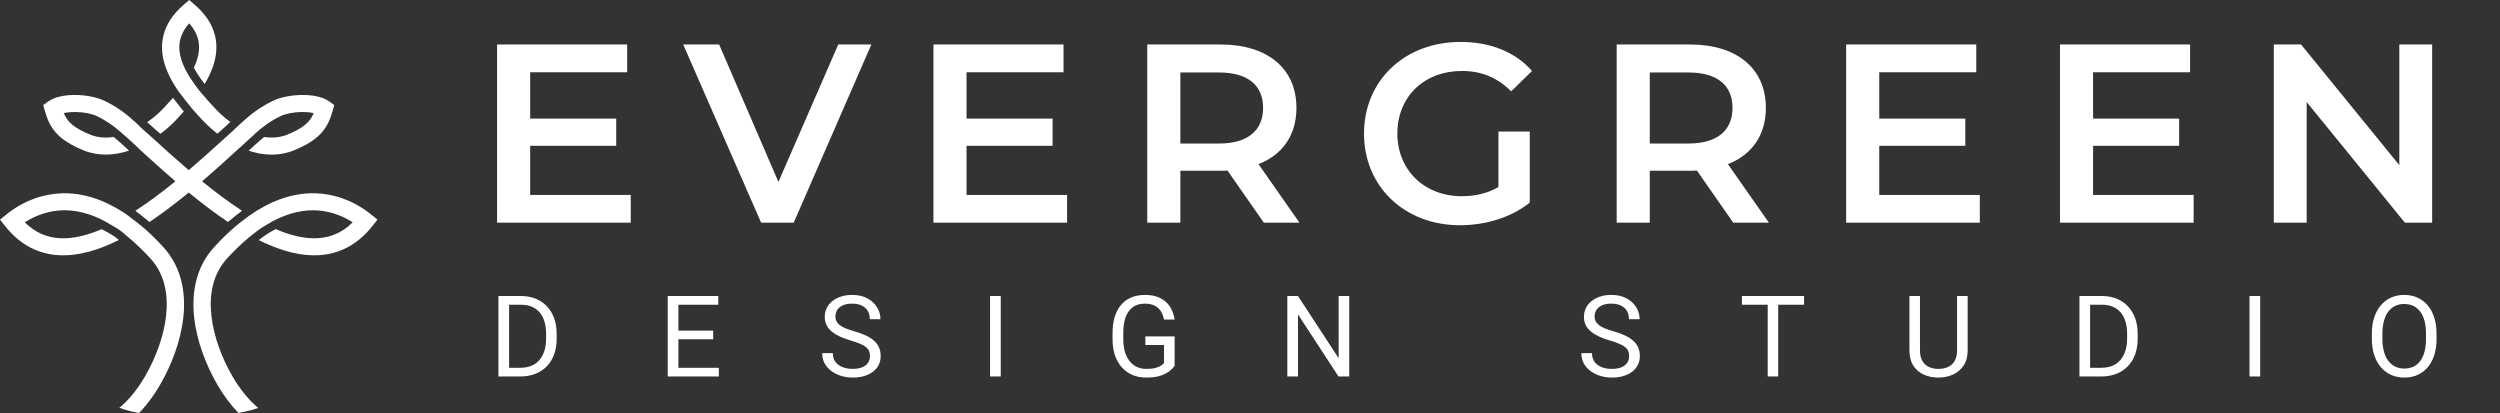
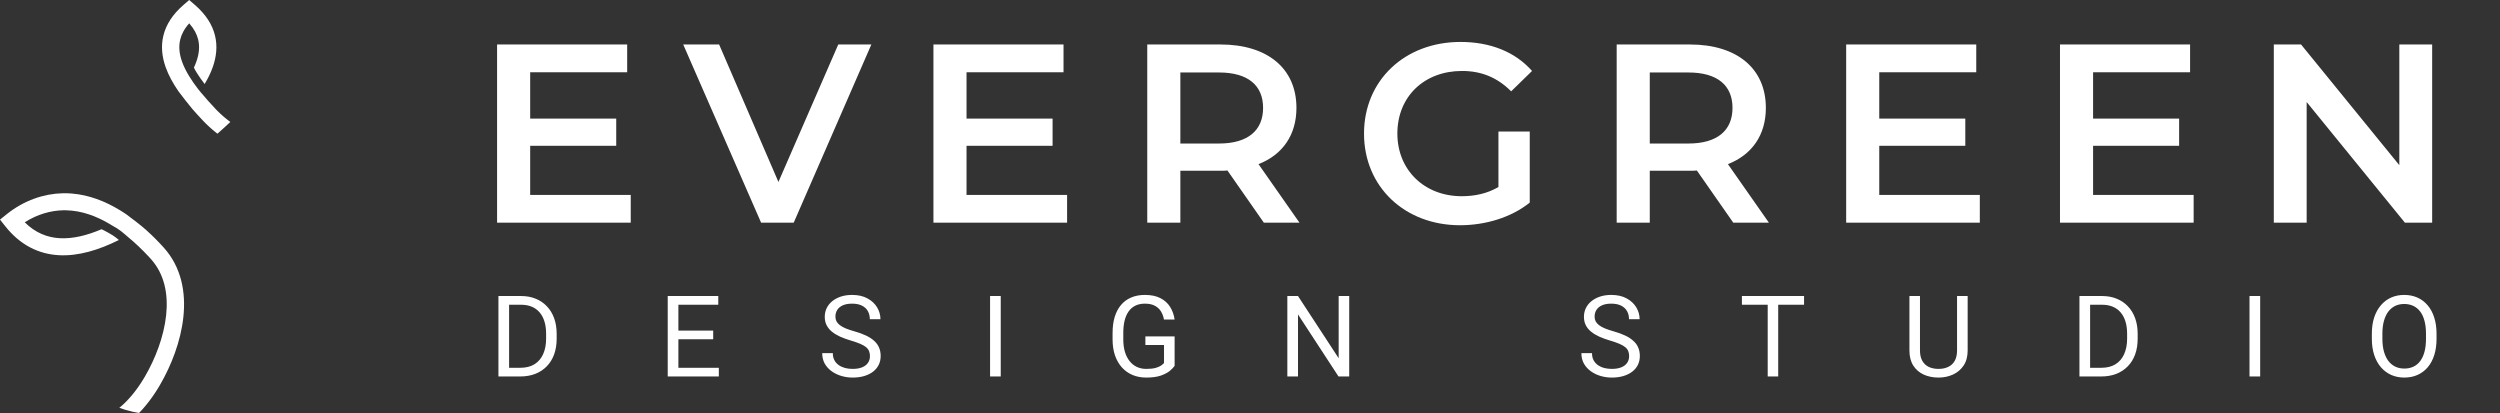
<svg xmlns="http://www.w3.org/2000/svg" width="4861" height="803" viewBox="0 0 4861 803" fill="none">
  <rect x="0" y="0" width="4861" height="803" fill="#333333" stroke="none" />
  <path d="M126.711 375.756C126.861 375.757 127.012 375.758 127.162 375.759C127.666 375.764 128.17 375.77 128.673 375.779C128.79 375.781 128.907 375.784 129.025 375.787C129.419 375.795 129.812 375.804 130.206 375.815C130.392 375.82 130.578 375.825 130.764 375.83C131.218 375.844 131.671 375.859 132.124 375.876C132.355 375.885 132.586 375.895 132.817 375.905C133.082 375.916 133.348 375.928 133.613 375.94C134.612 375.987 135.609 376.042 136.604 376.105C136.698 376.111 136.792 376.117 136.886 376.123C137.991 376.196 139.095 376.279 140.197 376.372C140.208 376.373 140.219 376.374 140.23 376.375C173.167 379.164 204.248 391.158 232.874 408.561C232.94 408.6 233.004 408.64 233.07 408.68C233.577 408.989 234.084 409.3 234.59 409.612C234.789 409.735 234.989 409.858 235.188 409.982C235.574 410.222 235.96 410.463 236.346 410.705C236.561 410.84 236.775 410.974 236.99 411.109C237.543 411.458 238.095 411.809 238.647 412.162C238.918 412.335 239.187 412.51 239.458 412.685C239.755 412.876 240.052 413.068 240.349 413.261C240.659 413.462 240.969 413.664 241.278 413.867C241.53 414.032 241.781 414.197 242.032 414.363C243.473 415.313 244.907 416.276 246.334 417.251C255.414 423.725 276.749 440.496 282.016 445.368L282.073 445.307C286.069 448.853 290.005 452.48 293.873 456.178C293.946 456.247 294.018 456.317 294.09 456.386C295.753 457.978 297.404 459.583 299.043 461.199C299.259 461.412 299.473 461.625 299.688 461.838C299.96 462.107 300.232 462.375 300.502 462.644C300.924 463.064 301.345 463.485 301.765 463.906C302.091 464.233 302.416 464.56 302.74 464.887C302.982 465.131 303.224 465.376 303.466 465.62C303.712 465.87 303.959 466.12 304.205 466.37C304.456 466.624 304.705 466.88 304.955 467.135C305.405 467.595 305.855 468.056 306.303 468.517C306.575 468.797 306.846 469.077 307.117 469.357C307.389 469.638 307.661 469.92 307.932 470.201C308.228 470.51 308.524 470.819 308.82 471.127C309.004 471.32 309.188 471.511 309.372 471.704C309.831 472.184 310.288 472.666 310.744 473.148C310.982 473.399 311.219 473.65 311.456 473.902C311.799 474.265 312.14 474.628 312.481 474.992C312.63 475.151 312.779 475.31 312.928 475.469C314.004 476.62 315.074 477.774 316.136 478.931C316.212 479.014 316.289 479.097 316.365 479.18C316.909 479.773 317.451 480.366 317.991 480.96C353.139 519.63 361.609 569.081 356.533 616.559C351.466 663.959 332.808 711.099 311.28 748.1C310.871 748.803 310.46 749.502 310.049 750.197C309.972 750.327 309.894 750.457 309.817 750.588C309.518 751.091 309.219 751.592 308.92 752.091C308.763 752.352 308.606 752.612 308.448 752.872C308.192 753.296 307.936 753.718 307.68 754.139C307.541 754.366 307.403 754.593 307.264 754.82C306.958 755.318 306.652 755.813 306.346 756.306C306.252 756.459 306.158 756.611 306.063 756.763C305.246 758.075 304.426 759.369 303.603 760.649C303.503 760.805 303.402 760.961 303.301 761.116C302.991 761.597 302.68 762.077 302.368 762.553C302.249 762.735 302.13 762.917 302.011 763.098C301.718 763.545 301.425 763.989 301.131 764.432C301.004 764.624 300.877 764.815 300.75 765.006C299.51 766.864 298.265 768.688 297.015 770.477C296.907 770.631 296.799 770.784 296.692 770.938C296.369 771.398 296.045 771.856 295.721 772.312C295.631 772.438 295.542 772.565 295.452 772.691C293.724 775.116 291.987 777.476 290.242 779.771C290.205 779.82 290.168 779.869 290.13 779.918C289.73 780.444 289.329 780.966 288.928 781.485C288.881 781.545 288.835 781.606 288.788 781.666C287.037 783.929 285.279 786.127 283.516 788.261C283.44 788.353 283.364 788.444 283.288 788.536C282.907 788.996 282.526 789.453 282.144 789.908C282.094 789.966 282.045 790.025 281.996 790.084C280.226 792.187 278.451 794.227 276.673 796.203C276.623 796.26 276.573 796.316 276.522 796.372C276.123 796.815 275.724 797.255 275.324 797.692C275.264 797.758 275.203 797.824 275.143 797.89C273.833 799.319 272.522 800.715 271.211 802.076C271.102 802.19 270.991 802.303 270.882 802.416C270.692 802.612 270.502 802.806 270.313 803C262.967 801.857 253.153 799.653 243.28 796.701C239.417 795.546 235.624 794.3 232.025 792.989C234.223 791.185 236.456 789.25 238.715 787.178C239.015 786.902 239.316 786.624 239.617 786.343C239.702 786.264 239.788 786.185 239.873 786.105C240.111 785.882 240.35 785.657 240.589 785.432C240.729 785.299 240.87 785.166 241.011 785.032C241.268 784.788 241.525 784.541 241.782 784.293C241.878 784.201 241.974 784.109 242.07 784.017C242.768 783.342 243.468 782.653 244.17 781.952C244.332 781.791 244.493 781.628 244.655 781.466C244.853 781.266 245.052 781.066 245.251 780.864C245.401 780.711 245.551 780.558 245.702 780.405C245.925 780.176 246.148 779.947 246.372 779.716C246.517 779.566 246.663 779.415 246.809 779.263C247.034 779.03 247.258 778.795 247.483 778.559C247.616 778.419 247.75 778.279 247.884 778.138C248.571 777.412 249.26 776.675 249.95 775.924C250.169 775.686 250.388 775.445 250.607 775.203C250.731 775.067 250.855 774.931 250.979 774.794C251.205 774.545 251.43 774.295 251.656 774.044C251.806 773.876 251.956 773.706 252.107 773.537C252.289 773.333 252.472 773.128 252.654 772.922C253.717 771.72 254.781 770.487 255.848 769.223C256.044 768.991 256.24 768.757 256.437 768.522C256.59 768.339 256.742 768.156 256.895 767.973C257.096 767.731 257.297 767.488 257.498 767.244C257.654 767.055 257.811 766.865 257.967 766.674C258.182 766.411 258.398 766.147 258.614 765.882C259.297 765.04 259.981 764.186 260.665 763.318C260.872 763.056 261.077 762.793 261.284 762.528C261.422 762.352 261.56 762.175 261.698 761.997C261.911 761.723 262.123 761.448 262.336 761.172C262.497 760.963 262.658 760.753 262.819 760.542C263.015 760.286 263.212 760.029 263.408 759.771C264.459 758.385 265.511 756.969 266.561 755.522C266.792 755.204 267.023 754.884 267.254 754.563C267.378 754.389 267.503 754.216 267.627 754.041C267.84 753.743 268.053 753.444 268.266 753.143C268.433 752.908 268.6 752.672 268.767 752.435C268.945 752.181 269.123 751.927 269.301 751.672C269.5 751.388 269.698 751.101 269.897 750.814C270.056 750.584 270.217 750.354 270.376 750.123C270.714 749.632 271.052 749.137 271.39 748.639C271.568 748.377 271.744 748.112 271.922 747.848C272.111 747.567 272.301 747.285 272.49 747.002C272.639 746.779 272.787 746.556 272.935 746.333C273.166 745.985 273.396 745.636 273.626 745.286C273.773 745.064 273.918 744.841 274.064 744.617C274.281 744.285 274.497 743.952 274.713 743.618C275.722 742.059 276.728 740.47 277.732 738.849C277.959 738.484 278.185 738.117 278.412 737.748C278.511 737.585 278.611 737.423 278.71 737.26C278.991 736.8 279.272 736.337 279.553 735.872C279.654 735.704 279.756 735.535 279.858 735.366C280.129 734.915 280.4 734.461 280.67 734.006C280.763 733.849 280.857 733.693 280.95 733.536C281.315 732.917 281.681 732.295 282.045 731.669C301.882 697.576 318.578 654.84 323.04 613.101C327.459 571.765 319.788 533.095 293.499 503.703L292.875 503.011C292.403 502.492 291.93 501.974 291.457 501.457C291.288 501.273 291.118 501.089 290.949 500.905C290.586 500.51 290.222 500.116 289.858 499.723C276.604 485.401 262.58 471.956 247.929 460.022C246.468 458.745 244.966 457.431 243.407 456.086C238.723 452.047 233.626 447.837 228.397 444.549C224.238 441.934 220.06 439.474 215.859 437.173C215.871 437.167 215.882 437.162 215.894 437.157C215.54 436.94 215.186 436.724 214.832 436.509C187.094 419.72 157.938 409.438 128.115 408.875C127.676 408.867 127.238 408.861 126.799 408.857C126.716 408.856 126.634 408.856 126.551 408.855C125.685 408.849 124.818 408.85 123.951 408.86C123.851 408.861 123.75 408.863 123.65 408.864C123.22 408.87 122.79 408.878 122.36 408.888C98.755 409.44 72.602 416.565 48.118 432.248C68.748 452.697 91.64 461.759 116.095 463.157C140.755 464.566 168.142 458.227 197.527 445.672C204.946 449.188 212.329 453.274 219.701 457.909C223.352 460.205 227.154 463.228 231.179 466.651C192.169 486.106 152.258 498.379 114.14 496.201C74.861 493.956 39.218 476.447 10.104 439.757L0 427.024L12.703 416.784C46.87 389.24 85.961 376.63 121.56 375.798C122.085 375.786 122.61 375.777 123.135 375.769C123.279 375.767 123.423 375.765 123.568 375.763C124.617 375.751 125.665 375.749 126.711 375.756Z" fill="white" />
-   <path d="M485.228 418.931C523.022 392.583 566.032 374.713 612.44 375.798C648.039 376.63 687.13 389.24 721.297 416.784L734 427.024L723.896 439.757C691.688 480.345 651.657 497.258 607.961 496.42C573.763 495.765 538.237 484.276 503.159 466.82C508.887 462.322 514.538 458.066 520.271 454.461C525.49 451.179 530.716 448.174 535.955 445.45C561.759 456.531 586.172 462.897 608.618 463.327C636.789 463.867 662.813 455.115 685.882 432.248C661.398 416.565 635.245 409.44 611.64 408.888C579.895 408.146 548.782 418.552 519.048 436.584C516.55 438.034 514.058 439.54 511.575 441.102C501.747 447.281 492.173 455.164 483.497 462.036L483.548 462.097C468.697 474.428 454.505 488.29 441.125 503.011C414.334 532.487 406.507 571.439 410.96 613.101C415.422 654.84 432.119 697.576 451.955 731.669C468.622 760.315 486.308 780.179 502.195 793.17C498.036 794.677 493.562 796.077 488.97 797.341C479.87 799.847 470.749 801.707 463.516 802.826C449.576 788.484 435.675 770.367 422.72 748.1C401.192 711.099 382.534 663.959 377.467 616.559C372.391 569.081 380.861 519.63 416.009 480.96C428.884 466.795 442.651 453.169 457.216 440.69C457.205 440.683 457.195 440.676 457.184 440.669C460.687 437.775 465.182 434.162 469.864 430.495C475.478 426.099 481.032 421.885 485.195 418.911C485.206 418.918 485.217 418.924 485.228 418.931Z" fill="white" />
-   <path d="M586.852 184.661C596.604 184.556 606.454 185.331 615.453 187.218C624.243 189.061 633.352 192.197 640.686 197.561L649.972 204.353L646.846 215.307C642.767 229.601 637.472 244.164 625.506 257.723C613.645 271.163 596.479 282.244 571.077 292.495C570.802 292.605 570.527 292.715 570.252 292.823C570.163 292.859 570.073 292.893 569.984 292.928C569.78 293.008 569.576 293.087 569.372 293.165C569.295 293.195 569.217 293.225 569.14 293.254C568.947 293.328 568.754 293.401 568.561 293.474C568.453 293.514 568.345 293.555 568.236 293.595C568.07 293.657 567.903 293.718 567.736 293.779C567.623 293.821 567.51 293.862 567.397 293.903C567.138 293.997 566.879 294.091 566.619 294.183C566.467 294.237 566.313 294.29 566.16 294.343C566.047 294.383 565.934 294.422 565.82 294.462C565.648 294.521 565.476 294.58 565.304 294.638C565.205 294.672 565.106 294.706 565.007 294.739C564.832 294.798 564.657 294.856 564.482 294.914C564.41 294.938 564.339 294.961 564.268 294.985C545.165 301.273 525.474 301.965 506.275 298.706C506.212 298.695 506.148 298.685 506.085 298.674C505.65 298.599 505.216 298.523 504.782 298.444C504.668 298.423 504.553 298.403 504.438 298.382C504.138 298.327 503.837 298.271 503.537 298.214C503.197 298.15 502.858 298.084 502.518 298.017C502.405 297.995 502.291 297.972 502.178 297.95C495.881 296.697 489.651 295.028 483.528 293.005C486.856 289.893 490.58 286.462 494.362 283.039C501.736 276.365 508.902 270.114 513.629 266.356C526.558 268.33 539.118 267.8 550.885 264.422C551.067 264.369 551.25 264.317 551.432 264.263C552.322 264 553.208 263.721 554.09 263.425C554.212 263.384 554.334 263.342 554.457 263.3C554.713 263.212 554.969 263.125 555.224 263.035C555.284 263.013 555.344 262.991 555.404 262.97C555.644 262.884 555.883 262.797 556.123 262.709C556.203 262.68 556.283 262.65 556.363 262.62C556.637 262.519 556.91 262.414 557.183 262.309C557.256 262.281 557.328 262.253 557.401 262.225C557.696 262.11 557.991 261.995 558.285 261.876C580.943 252.733 592.895 244.161 600.066 236.036C604.328 231.205 607.346 226.044 609.87 219.91C609.404 219.8 608.923 219.693 608.427 219.589C602.345 218.314 595.042 217.674 587.221 217.758C571.229 217.93 555.467 221.081 545.718 225.728C523.993 236.084 508.63 248.309 494.027 261.556C494.139 261.593 494.251 261.629 494.363 261.666C490.828 264.731 487.069 268.08 483.431 271.373C477.478 276.761 471.555 282.268 467.019 286.602C466.957 286.575 466.896 286.548 466.834 286.521C443.83 307.629 418.96 330.242 392.98 352.515C418.55 373.327 444.648 392.956 470.646 409.786C467.176 412.375 463.419 415.264 459.808 418.091C453.514 423.02 447.244 428.096 443.203 431.547C417.468 414.306 391.861 394.732 367 374.327C366.241 374.95 365.482 375.572 364.722 376.193C364.354 376.494 363.986 376.794 363.617 377.094C363.057 377.551 362.496 378.008 361.935 378.464C361.088 379.152 360.24 379.839 359.391 380.525C359.12 380.744 358.849 380.964 358.577 381.183C336.318 399.152 313.523 416.329 290.628 431.658C284.489 426.398 272.398 416.835 263.204 409.883C289.252 393.03 315.402 373.366 341.022 352.512C317.026 331.937 293.972 311.067 272.453 291.361C268.232 287.097 259.382 278.756 250.462 270.683C245.053 265.787 239.377 260.769 234.568 256.742C221.515 245.346 207.349 234.817 188.282 225.728C178.533 221.081 162.771 217.93 146.779 217.758C138.958 217.674 131.655 218.314 125.573 219.589C125.077 219.693 124.596 219.8 124.129 219.91C126.653 226.044 129.672 231.205 133.934 236.036C141.105 244.161 153.057 252.733 175.715 261.876C189.739 267.536 205.097 268.784 221.002 266.257C225.719 270.06 232.532 276.014 239.531 282.349C243.528 285.967 247.459 289.593 250.927 292.843C222.49 302.335 191.869 304.176 162.923 292.495C137.521 282.244 120.355 271.163 108.494 257.723C96.528 244.164 91.233 229.601 87.153 215.307L84.028 204.353L93.314 197.561C100.648 192.197 109.757 189.061 118.547 187.218C127.546 185.331 137.396 184.556 147.148 184.661C166.305 184.867 187.382 188.513 202.977 195.947C230.048 208.85 248.655 224.233 265.003 239.228C266.316 240.433 267.636 241.646 268.962 242.865L268.818 243.001C274.194 248.595 288.379 261.022 298.154 269.554C298.133 269.568 298.112 269.582 298.091 269.596C320.036 289.664 343.183 310.539 366.997 330.845C389.174 311.93 410.779 292.519 431.38 273.723C441.232 265.033 456.759 251.062 462.759 244.956C464.853 243.033 466.932 241.123 468.997 239.228C485.345 224.233 503.952 208.85 531.023 195.947C546.618 188.513 567.695 184.867 586.852 184.661Z" fill="white" />
-   <path d="M336.367 190.109C342.502 198.303 351.332 209.449 357.368 216.859C352.089 222.788 346.795 228.503 341.625 233.974C332.69 243.426 322.492 252.256 311.732 260.193C304.263 253.674 293.38 244.19 286.183 237.533C297.443 229.728 308.052 220.86 316.951 211.446C323.562 204.453 330.097 197.327 336.367 190.109Z" fill="white" />
  <path d="M379.002 9.622C400.115 27.884 412.835 47.839 418.037 69.074C423.219 90.225 420.563 111.089 413.651 130.624C409.705 141.774 404.28 152.728 397.894 163.373C395.351 160.084 392.469 156.195 389.613 152.117C384.26 144.472 379.432 136.77 377.031 131.403C378.856 127.516 380.469 123.63 381.842 119.751C387.196 104.623 388.611 90.356 385.296 76.822C382.824 66.734 377.51 56.176 367.877 45.361C358.244 56.176 352.93 66.734 350.459 76.822C347.143 90.356 348.558 104.623 353.912 119.751C357.268 129.234 362.058 138.757 367.877 148.245L367.878 148.244C370.47 152.534 373.423 156.972 376.319 161.108C382.037 169.274 388.008 176.936 391.594 181.017L391.646 180.973C400.182 191.323 409.418 201.517 418.803 211.446C419.221 211.888 419.642 212.329 420.065 212.768C420.177 212.885 420.29 213.002 420.402 213.119C420.831 213.562 421.26 214.004 421.693 214.444C421.726 214.478 421.76 214.512 421.793 214.546C422.195 214.955 422.6 215.361 423.005 215.767C423.114 215.876 423.223 215.985 423.332 216.094C423.756 216.517 424.182 216.937 424.61 217.356C425.669 218.394 426.74 219.422 427.822 220.439C428.268 220.858 428.716 221.275 429.165 221.691C429.22 221.741 429.274 221.792 429.328 221.842C429.785 222.264 430.244 222.682 430.704 223.1C430.794 223.181 430.884 223.263 430.974 223.344C431.445 223.77 431.919 224.194 432.394 224.615C432.435 224.652 432.476 224.688 432.517 224.724C432.947 225.105 433.378 225.484 433.811 225.862C433.917 225.954 434.023 226.047 434.129 226.139C435.361 227.209 436.604 228.263 437.858 229.303C437.961 229.389 438.064 229.474 438.168 229.56C438.325 229.689 438.482 229.818 438.639 229.947C438.832 230.106 439.025 230.263 439.218 230.421C439.348 230.527 439.477 230.633 439.607 230.738C440.215 231.231 440.825 231.72 441.437 232.205C441.575 232.314 441.713 232.423 441.851 232.532C442.02 232.665 442.189 232.798 442.359 232.931C442.536 233.07 442.714 233.21 442.892 233.348C443.804 234.058 444.721 234.76 445.644 235.454C445.775 235.552 445.906 235.651 446.037 235.749C446.234 235.896 446.431 236.043 446.628 236.189C446.791 236.31 446.955 236.432 447.118 236.552C447.379 236.745 447.64 236.936 447.901 237.127C441.624 243.131 430.978 252.73 422.831 259.949C422.469 259.67 422.107 259.392 421.747 259.111C421.656 259.04 421.564 258.968 421.473 258.896C421.191 258.676 420.909 258.454 420.629 258.232C420.528 258.153 420.428 258.074 420.327 257.994C419.571 257.395 418.818 256.791 418.069 256.183C417.976 256.107 417.883 256.031 417.789 255.955C417.468 255.693 417.147 255.431 416.827 255.167C416.795 255.141 416.764 255.115 416.732 255.089C416.353 254.777 415.975 254.463 415.597 254.149C415.569 254.125 415.54 254.101 415.511 254.077C414.763 253.453 414.02 252.824 413.281 252.192C413.185 252.11 413.09 252.029 412.994 251.947C412.687 251.683 412.381 251.419 412.075 251.154C412.018 251.105 411.961 251.056 411.904 251.007C411.167 250.367 410.433 249.723 409.704 249.075C409.638 249.016 409.571 248.956 409.505 248.897C409.185 248.612 408.866 248.327 408.548 248.041C408.447 247.95 408.347 247.859 408.246 247.768C407.99 247.537 407.734 247.306 407.479 247.074C407.413 247.013 407.346 246.953 407.28 246.892C406.567 246.242 405.858 245.587 405.154 244.929C405.077 244.858 405 244.786 404.924 244.715C404.634 244.443 404.345 244.172 404.056 243.899C403.962 243.81 403.869 243.721 403.775 243.632C403.554 243.422 403.332 243.211 403.111 243C402.965 242.86 402.818 242.721 402.672 242.581C402.367 242.287 402.062 241.994 401.758 241.699C401.662 241.606 401.567 241.513 401.471 241.42C401.209 241.165 400.947 240.91 400.687 240.654C400.555 240.525 400.423 240.395 400.292 240.265C400.083 240.06 399.875 239.854 399.667 239.647C399.535 239.516 399.403 239.385 399.271 239.253C398.999 238.982 398.728 238.711 398.457 238.438C398.414 238.396 398.372 238.353 398.329 238.31C398.022 238.001 397.717 237.691 397.412 237.381C397.222 237.187 397.033 236.993 396.843 236.799C396.708 236.66 396.572 236.521 396.437 236.382C396.281 236.221 396.126 236.061 395.971 235.9C395.353 235.26 394.739 234.618 394.129 233.974C387.323 226.773 380.303 219.147 373.384 211.17L373.417 211.144C367.244 203.748 353.64 186.658 346.907 177.385C336.593 162.435 327.804 146.735 322.103 130.624C315.191 111.089 312.535 90.225 317.717 69.074C322.919 47.839 335.639 27.884 356.753 9.622L367.877 0L379.002 9.622Z" fill="white" />
  <path d="M1030.88 379.045H1226.41V433H966.53V86.5H1219.48V140.455H1030.88V230.545H1198.19V283.51H1030.88V379.045ZM1629.91 86.5H1694.26L1543.28 433H1479.92L1328.45 86.5H1398.25L1513.58 353.8L1629.91 86.5ZM1879.32 379.045H2074.85V433H1814.97V86.5H2067.92V140.455H1879.32V230.545H2046.63V283.51H1879.32V379.045ZM2526.74 433H2457.44L2386.66 331.525C2382.2 332.02 2377.75 332.02 2373.29 332.02H2295.08V433H2230.73V86.5H2373.29C2464.37 86.5 2520.8 133.03 2520.8 209.755C2520.8 262.225 2494.07 300.835 2447.05 319.15L2526.74 433ZM2455.96 209.755C2455.96 166.195 2426.75 140.95 2370.32 140.95H2295.08V279.055H2370.32C2426.75 279.055 2455.96 253.315 2455.96 209.755ZM2913.56 363.7V255.79H2974.44V393.895C2938.31 423.1 2887.82 437.95 2838.81 437.95C2731.4 437.95 2652.2 363.205 2652.2 259.75C2652.2 156.295 2731.4 81.55 2839.8 81.55C2897.72 81.55 2946.23 100.855 2978.9 137.98L2938.31 177.58C2911.08 150.355 2879.9 137.98 2842.77 137.98C2769.02 137.98 2717.04 187.975 2717.04 259.75C2717.04 330.04 2769.02 381.52 2842.28 381.52C2867.03 381.52 2891.28 376.57 2913.56 363.7ZM3439.48 433H3370.18L3299.39 331.525C3294.94 332.02 3290.48 332.02 3286.03 332.02H3207.82V433H3143.47V86.5H3286.03C3377.11 86.5 3433.54 133.03 3433.54 209.755C3433.54 262.225 3406.81 300.835 3359.78 319.15L3439.48 433ZM3368.69 209.755C3368.69 166.195 3339.49 140.95 3283.06 140.95H3207.82V279.055H3283.06C3339.49 279.055 3368.69 253.315 3368.69 209.755ZM3654.03 379.045H3849.56V433H3589.68V86.5H3842.63V140.455H3654.03V230.545H3821.34V283.51H3654.03V379.045ZM4069.79 379.045H4265.32V433H4005.44V86.5H4258.39V140.455H4069.79V230.545H4237.1V283.51H4069.79V379.045ZM4665.24 86.5H4729.09V433H4676.13L4485.06 198.37V433H4421.2V86.5H4474.17L4665.24 321.13V86.5Z" fill="white" />
  <path d="M1011.48 732H978.822L979.037 715.135H1011.48C1022.65 715.135 1031.96 712.807 1039.41 708.152C1046.86 703.426 1052.44 696.837 1056.17 688.387C1059.96 679.865 1061.86 669.91 1061.86 658.523V648.963C1061.86 640.011 1060.79 632.062 1058.64 625.115C1056.49 618.097 1053.34 612.189 1049.18 607.391C1045.03 602.521 1039.95 598.833 1033.93 596.326C1027.99 593.82 1021.15 592.566 1013.41 592.566H978.178V575.594H1013.41C1023.65 575.594 1033 577.312 1041.45 580.75C1049.9 584.116 1057.17 589.021 1063.26 595.467C1069.41 601.84 1074.14 609.575 1077.44 618.67C1080.73 627.693 1082.38 637.863 1082.38 649.178V658.523C1082.38 669.839 1080.73 680.044 1077.44 689.139C1074.14 698.162 1069.38 705.861 1063.15 712.234C1056.99 718.608 1049.54 723.514 1040.8 726.951C1032.14 730.317 1022.36 732 1011.48 732ZM989.887 575.594V732H969.154V575.594H989.887ZM1397.69 715.135V732H1314.87V715.135H1397.69ZM1319.06 575.594V732H1298.33V575.594H1319.06ZM1386.74 642.84V659.705H1314.87V642.84H1386.74ZM1396.62 575.594V592.566H1314.87V575.594H1396.62ZM1691.53 692.469C1691.53 688.816 1690.95 685.594 1689.81 682.801C1688.73 679.936 1686.8 677.358 1684.01 675.066C1681.29 672.775 1677.49 670.59 1672.62 668.514C1667.82 666.437 1661.74 664.324 1654.36 662.176C1646.63 659.884 1639.64 657.342 1633.41 654.549C1627.18 651.684 1621.85 648.426 1617.41 644.773C1612.97 641.121 1609.56 636.932 1607.2 632.205C1604.84 627.479 1603.66 622.072 1603.66 615.984C1603.66 609.897 1604.91 604.275 1607.42 599.119C1609.92 593.963 1613.5 589.487 1618.16 585.691C1622.89 581.824 1628.51 578.816 1635.02 576.668C1641.54 574.52 1648.81 573.445 1656.83 573.445C1668.58 573.445 1678.53 575.701 1686.69 580.213C1694.93 584.653 1701.2 590.49 1705.49 597.723C1709.79 604.884 1711.94 612.547 1711.94 620.711H1691.31C1691.31 614.839 1690.06 609.646 1687.55 605.135C1685.05 600.551 1681.25 596.971 1676.17 594.393C1671.08 591.743 1664.64 590.418 1656.83 590.418C1649.45 590.418 1643.37 591.528 1638.57 593.748C1633.77 595.968 1630.19 598.976 1627.83 602.771C1625.53 606.567 1624.39 610.9 1624.39 615.77C1624.39 619.064 1625.07 622.072 1626.43 624.793C1627.86 627.443 1630.05 629.913 1632.98 632.205C1635.99 634.497 1639.79 636.609 1644.37 638.543C1649.02 640.477 1654.57 642.339 1661.02 644.129C1669.9 646.635 1677.56 649.428 1684.01 652.508C1690.45 655.587 1695.75 659.061 1699.91 662.928C1704.13 666.723 1707.25 671.056 1709.25 675.926C1711.33 680.724 1712.37 686.167 1712.37 692.254C1712.37 698.628 1711.08 704.393 1708.5 709.549C1705.92 714.705 1702.23 719.109 1697.44 722.762C1692.64 726.414 1686.87 729.243 1680.14 731.248C1673.48 733.182 1666.03 734.148 1657.8 734.148C1650.56 734.148 1643.44 733.146 1636.42 731.141C1629.47 729.135 1623.14 726.128 1617.41 722.117C1611.75 718.107 1607.2 713.165 1603.76 707.293C1600.4 701.349 1598.72 694.474 1598.72 686.668H1619.34C1619.34 692.039 1620.38 696.658 1622.46 700.525C1624.53 704.321 1627.36 707.472 1630.94 709.979C1634.59 712.485 1638.71 714.347 1643.3 715.564C1647.95 716.71 1652.78 717.283 1657.8 717.283C1665.03 717.283 1671.15 716.281 1676.17 714.275C1681.18 712.27 1684.97 709.406 1687.55 705.682C1690.2 701.958 1691.53 697.553 1691.53 692.469ZM1945.83 575.594V732H1925.1V575.594H1945.83ZM2283.92 654.119V711.375C2281.99 714.24 2278.91 717.462 2274.68 721.043C2270.46 724.552 2264.62 727.632 2257.17 730.281C2249.8 732.859 2240.27 734.148 2228.6 734.148C2219.07 734.148 2210.3 732.501 2202.28 729.207C2194.33 725.841 2187.42 720.971 2181.55 714.598C2175.75 708.152 2171.24 700.346 2168.01 691.18C2164.86 681.941 2163.29 671.486 2163.29 659.812V647.674C2163.29 636.001 2164.65 625.581 2167.37 616.414C2170.16 607.247 2174.24 599.477 2179.61 593.104C2184.99 586.658 2191.57 581.788 2199.38 578.494C2207.19 575.128 2216.14 573.445 2226.24 573.445C2238.19 573.445 2248.18 575.522 2256.21 579.676C2264.3 583.758 2270.6 589.415 2275.11 596.648C2279.7 603.882 2282.63 612.117 2283.92 621.355H2263.19C2262.26 615.698 2260.4 610.542 2257.6 605.887C2254.88 601.232 2250.98 597.508 2245.89 594.715C2240.81 591.85 2234.26 590.418 2226.24 590.418C2219 590.418 2212.74 591.743 2207.44 594.393C2202.14 597.042 2197.77 600.838 2194.33 605.779C2190.89 610.721 2188.32 616.701 2186.6 623.719C2184.95 630.737 2184.13 638.65 2184.13 647.459V659.812C2184.13 668.836 2185.16 676.893 2187.24 683.982C2189.39 691.072 2192.43 697.124 2196.37 702.137C2200.31 707.078 2205 710.838 2210.44 713.416C2215.96 715.994 2222.05 717.283 2228.71 717.283C2236.08 717.283 2242.06 716.674 2246.65 715.457C2251.23 714.168 2254.81 712.664 2257.39 710.945C2259.97 709.155 2261.93 707.472 2263.3 705.896V670.877H2227.09V654.119H2283.92ZM2623.41 575.594V732H2602.57L2523.83 611.365V732H2503.1V575.594H2523.83L2602.89 696.551V575.594H2623.41ZM3167.68 692.469C3167.68 688.816 3167.1 685.594 3165.96 682.801C3164.88 679.936 3162.95 677.358 3160.16 675.066C3157.44 672.775 3153.64 670.59 3148.77 668.514C3143.97 666.437 3137.88 664.324 3130.51 662.176C3122.77 659.884 3115.79 657.342 3109.56 654.549C3103.33 651.684 3098 648.426 3093.56 644.773C3089.12 641.121 3085.71 636.932 3083.35 632.205C3080.99 627.479 3079.81 622.072 3079.81 615.984C3079.81 609.897 3081.06 604.275 3083.56 599.119C3086.07 593.963 3089.65 589.487 3094.31 585.691C3099.03 581.824 3104.66 578.816 3111.17 576.668C3117.69 574.52 3124.96 573.445 3132.98 573.445C3144.72 573.445 3154.68 575.701 3162.84 580.213C3171.08 584.653 3177.34 590.49 3181.64 597.723C3185.94 604.884 3188.09 612.547 3188.09 620.711H3167.46C3167.46 614.839 3166.21 609.646 3163.7 605.135C3161.2 600.551 3157.4 596.971 3152.31 594.393C3147.23 591.743 3140.78 590.418 3132.98 590.418C3125.6 590.418 3119.52 591.528 3114.72 593.748C3109.92 595.968 3106.34 598.976 3103.98 602.771C3101.68 606.567 3100.54 610.9 3100.54 615.77C3100.54 619.064 3101.22 622.072 3102.58 624.793C3104.01 627.443 3106.2 629.913 3109.13 632.205C3112.14 634.497 3115.93 636.609 3120.52 638.543C3125.17 640.477 3130.72 642.339 3137.17 644.129C3146.05 646.635 3153.71 649.428 3160.16 652.508C3166.6 655.587 3171.9 659.061 3176.06 662.928C3180.28 666.723 3183.4 671.056 3185.4 675.926C3187.48 680.724 3188.52 686.167 3188.52 692.254C3188.52 698.628 3187.23 704.393 3184.65 709.549C3182.07 714.705 3178.38 719.109 3173.58 722.762C3168.79 726.414 3163.02 729.243 3156.29 731.248C3149.63 733.182 3142.18 734.148 3133.95 734.148C3126.71 734.148 3119.59 733.146 3112.57 731.141C3105.62 729.135 3099.28 726.128 3093.56 722.117C3087.9 718.107 3083.35 713.165 3079.91 707.293C3076.55 701.349 3074.86 694.474 3074.86 686.668H3095.49C3095.49 692.039 3096.53 696.658 3098.6 700.525C3100.68 704.321 3103.51 707.472 3107.09 709.979C3110.74 712.485 3114.86 714.347 3119.44 715.564C3124.1 716.71 3128.93 717.283 3133.95 717.283C3141.18 717.283 3147.3 716.281 3152.31 714.275C3157.33 712.27 3161.12 709.406 3163.7 705.682C3166.35 701.958 3167.68 697.553 3167.68 692.469ZM3457.53 575.594V732H3437.12V575.594H3457.53ZM3507.81 575.594V592.566H3386.96V575.594H3507.81ZM3805.29 575.594H3825.92V681.404C3825.92 693.149 3823.3 702.924 3818.08 710.73C3812.85 718.536 3805.9 724.409 3797.24 728.348C3788.64 732.215 3779.3 734.148 3769.2 734.148C3758.6 734.148 3749 732.215 3740.41 728.348C3731.89 724.409 3725.12 718.536 3720.11 710.73C3715.17 702.924 3712.7 693.149 3712.7 681.404V575.594H3733.21V681.404C3733.21 689.568 3734.72 696.3 3737.73 701.6C3740.73 706.899 3744.92 710.838 3750.29 713.416C3755.74 715.994 3762.04 717.283 3769.2 717.283C3776.43 717.283 3782.74 715.994 3788.11 713.416C3793.55 710.838 3797.77 706.899 3800.78 701.6C3803.79 696.3 3805.29 689.568 3805.29 681.404V575.594ZM4085.59 732H4052.94L4053.15 715.135H4085.59C4096.76 715.135 4106.07 712.807 4113.52 708.152C4120.97 703.426 4126.56 696.837 4130.28 688.387C4134.07 679.865 4135.97 669.91 4135.97 658.523V648.963C4135.97 640.011 4134.9 632.062 4132.75 625.115C4130.6 618.097 4127.45 612.189 4123.3 607.391C4119.14 602.521 4114.06 598.833 4108.04 596.326C4102.1 593.82 4095.26 592.566 4087.53 592.566H4052.29V575.594H4087.53C4097.77 575.594 4107.11 577.312 4115.56 580.75C4124.01 584.116 4131.28 589.021 4137.37 595.467C4143.53 601.84 4148.25 609.575 4151.55 618.67C4154.84 627.693 4156.49 637.863 4156.49 649.178V658.523C4156.49 669.839 4154.84 680.044 4151.55 689.139C4148.25 698.162 4143.49 705.861 4137.26 712.234C4131.1 718.608 4123.65 723.514 4114.92 726.951C4106.25 730.317 4096.48 732 4085.59 732ZM4064 575.594V732H4043.27V575.594H4064ZM4394.68 575.594V732H4373.95V575.594H4394.68ZM4737.6 648.855V658.738C4737.6 670.483 4736.14 681.01 4733.2 690.32C4730.26 699.63 4726.04 707.544 4720.52 714.061C4715.01 720.577 4708.39 725.555 4700.65 728.992C4692.99 732.43 4684.39 734.148 4674.87 734.148C4665.63 734.148 4657.15 732.43 4649.41 728.992C4641.75 725.555 4635.09 720.577 4629.43 714.061C4623.84 707.544 4619.51 699.63 4616.43 690.32C4613.35 681.01 4611.81 670.483 4611.81 658.738V648.855C4611.81 637.111 4613.32 626.619 4616.32 617.381C4619.4 608.071 4623.74 600.158 4629.32 593.641C4634.91 587.052 4641.53 582.039 4649.2 578.602C4656.93 575.164 4665.42 573.445 4674.65 573.445C4684.18 573.445 4692.77 575.164 4700.44 578.602C4708.17 582.039 4714.79 587.052 4720.31 593.641C4725.9 600.158 4730.16 608.071 4733.09 617.381C4736.1 626.619 4737.6 637.111 4737.6 648.855ZM4717.09 658.738V648.641C4717.09 639.331 4716.12 631.095 4714.19 623.934C4712.32 616.772 4709.57 610.757 4705.91 605.887C4702.26 601.017 4697.79 597.329 4692.49 594.822C4687.26 592.316 4681.31 591.062 4674.65 591.062C4668.21 591.062 4662.37 592.316 4657.15 594.822C4651.99 597.329 4647.55 601.017 4643.82 605.887C4640.17 610.757 4637.34 616.772 4635.34 623.934C4633.33 631.095 4632.33 639.331 4632.33 648.641V658.738C4632.33 668.12 4633.33 676.427 4635.34 683.66C4637.34 690.822 4640.21 696.873 4643.93 701.814C4647.73 706.684 4652.2 710.372 4657.36 712.879C4662.59 715.385 4668.42 716.639 4674.87 716.639C4681.6 716.639 4687.58 715.385 4692.81 712.879C4698.04 710.372 4702.44 706.684 4706.02 701.814C4709.67 696.873 4712.43 690.822 4714.29 683.66C4716.16 676.427 4717.09 668.12 4717.09 658.738Z" fill="white" />
</svg>